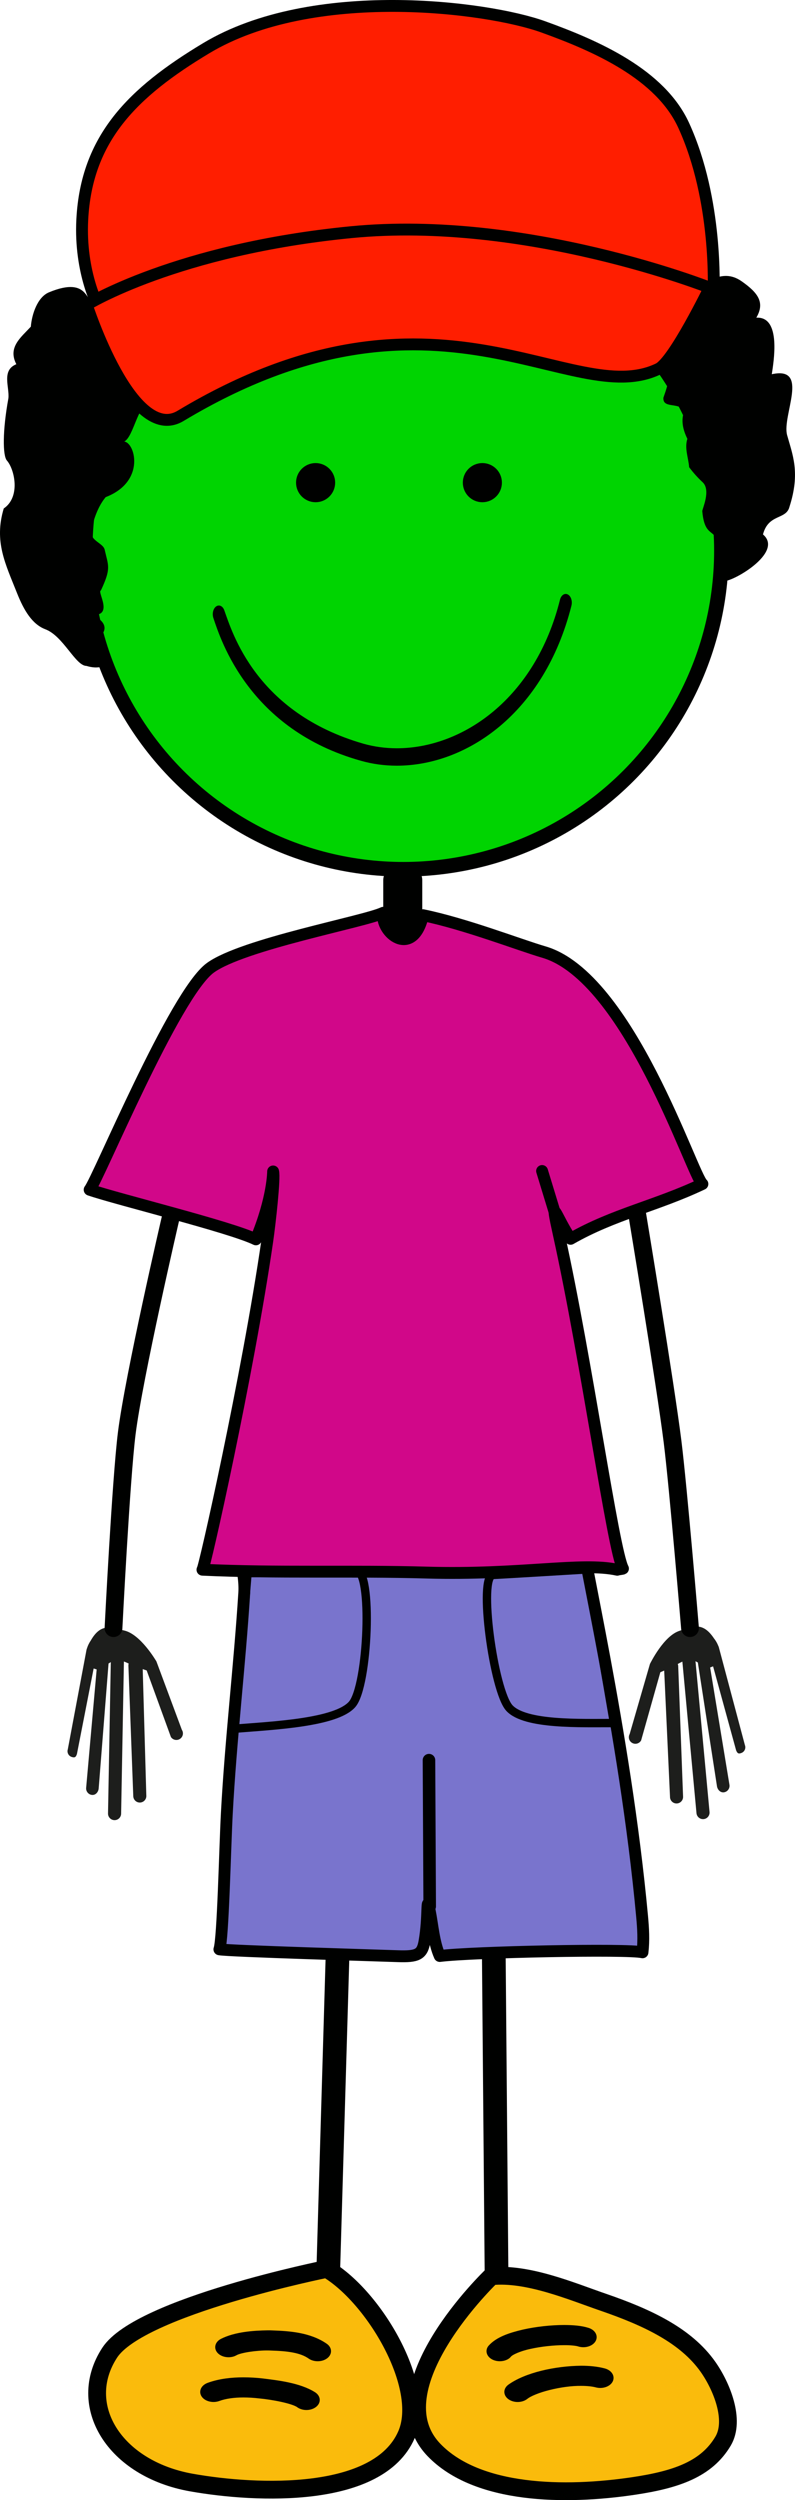
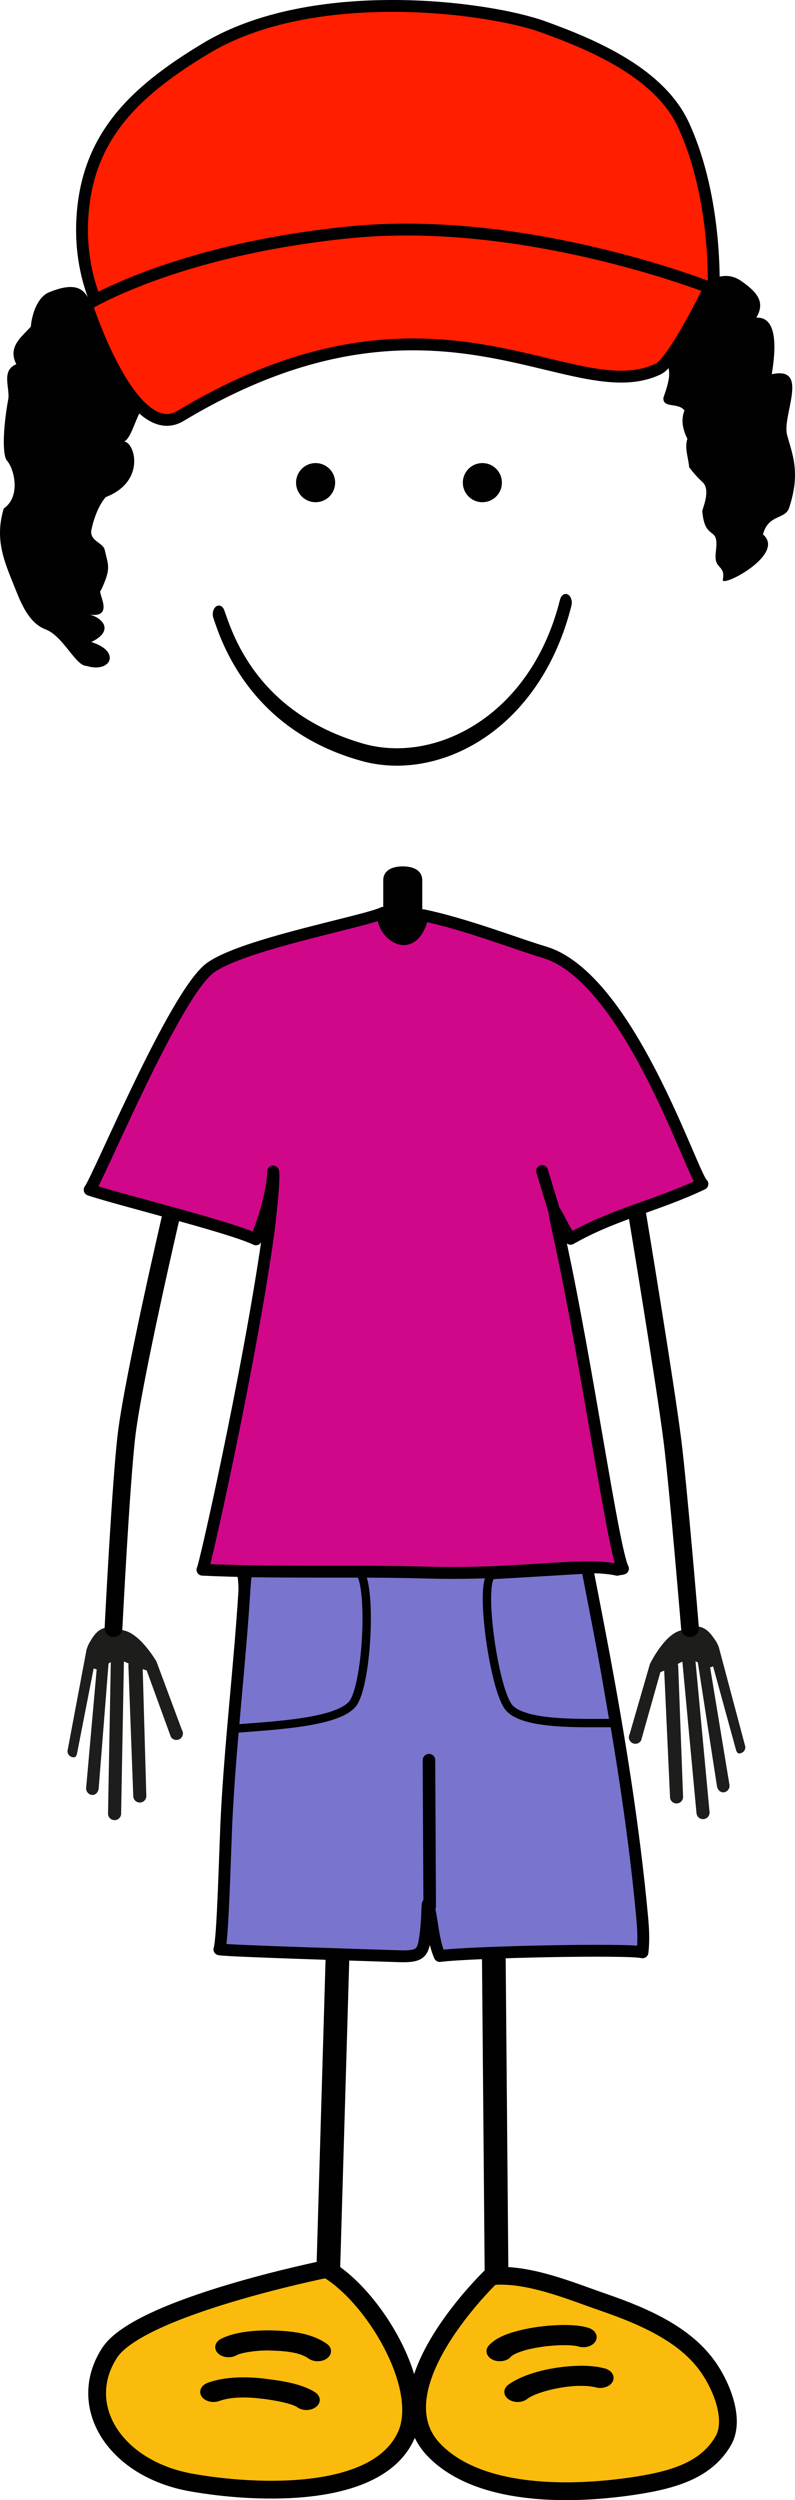
<svg xmlns="http://www.w3.org/2000/svg" version="1.1" id="Layer_1" x="0px" y="0px" width="190.192px" height="597.388px" viewBox="0 0 190.192 597.388" style="enable-background:new 0 0 190.192 597.388;" xml:space="preserve">
-   <circle id="skinface" style="fill:#00D401;stroke:#000100;stroke-width:3.5;stroke-miterlimit:10;" cx="96.482" cy="131.599" r="76.11" />
  <g id="highlightgroup">
    <path style="fill:#000100;" d="M11.722,69.846c-2.798,1.16-4.12,5.323-4.346,8.214c-2.438,2.622-5.546,4.935-3.469,8.966   c-3.611,1.456-1.601,5.487-1.899,8.152c-0.706,3.851-1.055,7.273-1.092,9.882c-0.043,2.607,0.223,4.401,0.742,4.991   c1.821,2.072,3.322,8.673-0.762,11.445c-2.376,7.92,0.419,13.263,3.166,20.196c1.655,4.167,3.637,7.479,6.803,8.676   c4.288,1.621,7.191,8.748,9.832,8.748c5.807,1.805,8.4-3.479,1.137-5.706c5.556-2.661,2.749-5.751-0.346-6.544   c6.147,0.794,1.584-5.571,2.653-5.787c2.496-5.328,1.788-5.804,0.912-9.684c-0.353-1.759-3.783-2.105-3.163-4.918   c0.619-2.812,1.722-5.713,3.393-7.692c10.461-4.022,6.501-14.715,3.727-13.13c2.905,0.263,3.692-9.604,7.13-9.504   c3.438,0.099,7.94-9.241,6.688-13.89c8.864,5.057,15.86-2.402,11.529-7.099c4.965,5.752,7.507-2.27,10.815-5.08   c3.335-2.178,17.247,1.116,20.468-1.255c3.222-2.373,5.189,1.064,7.524-1.586c3.088-0.169,6.783,0.752,6.354-3.495   c3.943,2.356,5.527-0.068,8.3-3.235c2.772-2.772,9.901-3.961,11.484,0c2.515,1.796-4.755,2.771,1.188,7.128   c2.522,0.446,2.717,1.236,5.171,0.731c2.454-0.505,4.949-0.798,7.498-0.833c2.547-0.036,3.682,4.332,6.339,4.854   c2.413,0.49,4.855,2.698,7.128,3.96c2.275,1.262,4.653,2.971,6.73,5.148c3.17,3.961,6.734,3.168,6.734,7.922   c0,1.583-0.792,3.959-1.381,5.607c-0.199,2.629,3.561,1.06,5.037,3.045c-0.909,2.36-0.386,4.55,0.699,6.79   c-0.734,2.194,0.249,4.531,0.426,6.778c1.068,1.433,2.181,2.622,3.213,3.577c2.068,1.909-0.116,6.435-0.073,6.937   c0.395,4.488,1.735,4.631,2.77,5.676c1.092,1.073,0.403,3.619,0.398,5.147c-0.015,3.058,2.401,2.152,1.742,5.544   c-0.196,1.012,3.604-0.51,6.758-2.878c3.149-2.367,5.649-5.578,2.852-7.945c1.318-5.018,5.542-3.433,6.337-6.6   c2.639-8.185,0.724-12.475-0.562-17.128c-1.284-4.657,5.535-16.57-3.664-14.552c0.397-2.773,2.377-13.861-3.705-13.51   c2.104-3.594,0.464-5.916-3.51-8.698c-5.104-3.572-8.655,1.704-10.208-0.51c-2.799-3.526-3.403-15.93-6.742-18.958   c-3.336-3.027-6.977-8.779-10.707-8.282c-3.252-5.08-4.727-6.804-11.931-6.59c0.166-8.045-7.57-4.473-12.898-4.764   c-0.937-1.491-0.228-6.274-10.523-6.539c-2.175-0.056-6.604,0.72-8.711,0.264c-2.705-0.185-3.621,1.008-6.337,1.055   c-4.074,0.072-6.189-3.546-10.261-3.013c-4.138,0.417-9.887-3.112-12.181,2.221c-2.366-1.851-5.521-2.2-6.306-0.495   c-2.924,0.302-19.086,2.621-15.176,10.286c-5.447,1.694-12.711-3.136-12.574,6.05c1.188-0.792-5.333-4.256-7.426,2.079   c-5.511,0.297-6.039,5.841-6.832,6.633c-1.583,0.792-3.651,1.08-5.146,1.88c-2.03,0.179,1.701,22.933-0.681,23.786   C20.405,73.169,21.769,65.683,11.722,69.846z" />
    <path style="fill:#000100;" d="M101.021,221.203c0,2.334-2.089,4.227-4.667,4.227l0,0c-2.576,0-4.666-1.893-4.666-4.227v-10.869   c0-2.334,2.09-3.321,4.666-3.321l0,0c2.578,0,4.667,0.987,4.667,3.321V221.203z" />
    <line style="fill:none;stroke:#000100;stroke-width:5.669;stroke-linecap:round;stroke-linejoin:round;" x1="80.971" y1="459.833" x2="78.416" y2="546.444" />
    <line style="fill:none;stroke:#000100;stroke-width:5.669;stroke-linecap:round;stroke-linejoin:round;" x1="118.072" y1="459.816" x2="118.815" y2="546.461" />
    <path style="fill:#1D1E1C;" d="M20.881,393.641c0.127-0.393,0.426-1.058,0.791-1.574c2.51-4.458,5.039-3.153,8.059-2.462   c3.869,0.886,7.5,7.077,7.689,7.375l6.09,16.352c0.473,0.726,0.267,1.697-0.459,2.166c-0.727,0.473-1.699,0.267-2.168-0.458   l-5.795-15.898l-0.945-0.324l0.859,30.166c0.086,0.862-0.543,1.628-1.402,1.714c-0.514,0.051-0.99-0.15-1.316-0.507   c-0.217-0.237-0.363-0.548-0.398-0.898l-1.166-31.23c-0.018-0.196,0.012-0.391,0.062-0.577c-0.408-0.189-0.791-0.355-1.137-0.485   l-0.668,36.375c-0.02,0.867-0.734,1.551-1.6,1.536c-0.449-0.009-0.848-0.206-1.127-0.512c-0.262-0.284-0.418-0.668-0.41-1.087   l0.666-36.169c-1.238,0.874-0.402-0.168-0.555,0.546l-2.348,29.708c-0.111,0.86-0.779,1.597-1.639,1.482   c-0.381-0.048-0.713-0.232-0.953-0.498c-0.301-0.33-0.461-0.782-0.398-1.258l2.512-28.228l-0.721-0.224l-3.998,20.427   c-0.246,0.759-0.502,0.958-1.262,0.712c-0.246-0.082-0.457-0.223-0.621-0.4c-0.334-0.37-0.471-0.909-0.305-1.42l4.486-23.836   c0.027-0.067,0.043-0.13,0.068-0.199L20.881,393.641z" />
    <path style="fill:#1D1E1C;" d="M171.736,393.022c-0.158-0.383-0.506-1.023-0.906-1.511c-2.836-4.259-5.262-2.768-8.223-1.854   c-3.791,1.171-6.951,7.616-7.117,7.927l-4.855,16.761c-0.416,0.759-0.139,1.711,0.621,2.126c0.758,0.417,1.713,0.14,2.127-0.617   l4.596-16.287l0.918-0.395l1.391,30.148c-0.02,0.866,0.662,1.584,1.525,1.605c0.518,0.013,0.977-0.224,1.275-0.604   c0.199-0.253,0.322-0.574,0.332-0.926l-1.166-31.229c0.004-0.197-0.041-0.39-0.105-0.571c0.393-0.22,0.764-0.413,1.098-0.567   l3.377,36.224c0.084,0.861,0.848,1.492,1.709,1.411c0.447-0.042,0.832-0.267,1.086-0.594c0.238-0.302,0.367-0.697,0.328-1.115   l-3.361-36.019c1.303,0.78,0.389-0.197,0.596,0.503l4.555,29.452c0.176,0.848,0.898,1.533,1.744,1.356   c0.377-0.078,0.695-0.287,0.914-0.568c0.277-0.351,0.4-0.814,0.305-1.285l-4.609-27.963l0.701-0.275l5.51,20.071   c0.303,0.738,0.572,0.918,1.311,0.617c0.24-0.101,0.439-0.257,0.59-0.447c0.307-0.394,0.402-0.941,0.199-1.438l-6.25-23.435   c-0.033-0.065-0.053-0.127-0.084-0.193L171.736,393.022z" />
    <path style="fill:#7974CD;stroke:#000100;stroke-width:2.835;stroke-linecap:round;stroke-linejoin:round;" d="M60.615,366.228   c-1.633-0.114-2.547-0.264-2.535-0.458c-0.131,2.333-0.756,4.225-0.459,6.491c0.371,2.78,0.996,5.471,0.812,8.382   c-1.119,17.59-3.227,35.024-4.17,52.685c-0.439,8.261-0.906,30.007-1.777,32.449c2,0.418,39.008,1.501,42.648,1.637   c4.709,0.172,5.867-0.387,6.412-3.478c1.084-6.168,0.348-11.862,1.252-7.418c0.691,3.407,0.965,7.635,2.404,10.852   c7.877-0.986,45.047-1.73,48.506-0.882c0.338-2.908,0.168-5.723-0.096-8.569c-4.129-44.588-15.055-89.313-14.559-92.365   C139.164,364.904,73.131,367.099,60.615,366.228z" />
    <path style="fill:#FABB0C;stroke:#000100;stroke-width:4.252;stroke-linecap:round;stroke-linejoin:round;" d="M117.57,543.884   c8.701-0.869,19.225,3.636,26.775,6.227c10.549,3.63,19.758,7.951,25.035,15.432c3.289,4.669,6.562,12.727,3.615,17.729   c-3.973,6.727-11.223,9.201-21.293,10.715c-16.551,2.484-37.512,2.164-47.871-8.575C89.563,570.612,117.57,543.884,117.57,543.884z   " />
    <path style="fill:#FABB0C;stroke:#000100;stroke-width:4.252;stroke-linecap:round;stroke-linejoin:round;" d="M78.176,542.13   c11.369,6.674,24.043,28.184,19.07,39.626c-6.695,15.398-35.668,14.229-51.443,11.432c-18.502-3.285-27.754-18.46-19.568-31.019   C33.428,551.12,78.176,542.13,78.176,542.13z" />
    <g>
      <path style="fill:#000100;stroke:#000100;" d="M74.127,563.155c-2.123-1.512-5.361-1.893-9.303-2.01l0,0    c-0.17-0.016-0.422-0.02-0.74-0.02l0,0c-2.67-0.039-6.637,0.523-7.803,1.235l0,0l0.006,0.003c-1.189,0.635-2.869,0.459-3.758-0.38    l0,0c-0.893-0.847-0.654-2.04,0.535-2.673l0,0c3.244-1.643,7.602-1.947,11.02-1.995l0,0c0.346,0,0.727,0,1.078,0.021l0,0    c4.004,0.143,8.9,0.453,12.729,3.1l0,0c1.053,0.734,1.072,1.942,0.033,2.695l0,0c-0.529,0.38-1.227,0.57-1.92,0.57l0,0    C75.324,563.702,74.647,563.52,74.127,563.155L74.127,563.155z" />
    </g>
    <g>
      <path style="fill:#000100;stroke:#000100;" d="M71.453,574.819c-1.273-1.008-6.379-1.963-9.451-2.24l0,0    c-1.215-0.143-2.504-0.225-3.773-0.225l0,0c-2.205,0-4.295,0.268-5.92,0.869l0,0c-1.309,0.483-2.934,0.116-3.613-0.816l0,0    c-0.676-0.938-0.162-2.084,1.15-2.572l0,0c2.678-0.978,5.605-1.288,8.383-1.288l0,0c1.594,0,3.154,0.096,4.615,0.267l0,0    c3.396,0.43,8.808,1.001,12.324,3.258l0,0c1.068,0.728,1.107,1.936,0.08,2.693l0,0c-0.527,0.391-1.232,0.59-1.936,0.59l0,0    C72.645,575.354,71.977,575.178,71.453,574.819L71.453,574.819z" />
    </g>
    <g>
      <path style="fill:#000100;stroke:#000100;" d="M118.176,563.424c-1.26-0.551-1.666-1.725-0.893-2.621l0,0    c1.77-1.961,4.729-2.928,7.906-3.673l0,0c3.205-0.722,6.725-1.085,9.801-1.091l0,0c2.105,0.016,3.965,0.139,5.668,0.668l0,0    c1.352,0.43,1.955,1.557,1.348,2.516l0,0c-0.609,0.96-2.195,1.389-3.547,0.96l0,0c-0.408-0.151-1.805-0.343-3.469-0.323l0,0    c-2.457-0.006-5.586,0.316-8.182,0.9l0,0c-2.611,0.552-4.598,1.51-4.949,2.025l0,0l0.006,0.002    c-0.502,0.589-1.389,0.914-2.293,0.914l0,0C119.094,563.702,118.611,563.611,118.176,563.424L118.176,563.424z" />
    </g>
    <g>
      <path style="fill:#000100;stroke:#000100;" d="M121.996,572.915c-1.08-0.727-1.123-1.933-0.1-2.697l0,0    c3.934-2.826,10.935-4.377,17.143-4.445l0,0c1.916,0.002,3.777,0.17,5.506,0.623l0,0c1.385,0.372,2.09,1.469,1.57,2.451l0,0    c-0.525,0.986-2.066,1.484-3.455,1.114l0,0c-0.877-0.237-2.156-0.377-3.621-0.377l0,0c-4.73-0.06-11.242,1.629-13.256,3.261l0,0    c-0.521,0.391-1.232,0.596-1.943,0.596l0,0C123.178,573.44,122.516,573.263,121.996,572.915L121.996,572.915z" />
    </g>
    <ellipse style="fill:#000100;stroke:#000100;stroke-width:3;" cx="115.4" cy="115.326" rx="3.175" ry="3.179" />
    <circle style="fill:#000100;stroke:#000100;stroke-width:3;" cx="75.503" cy="115.326" r="3.178" />
    <g>
      <path style="fill:#000100;" d="M86.41,181.797c-26.769-7.443-33.57-28.792-35.354-34.105l0,0c-0.36-1.026-0.064-2.28,0.651-2.789    l0,0c0.725-0.514,1.595-0.094,1.955,0.935l0,0c1.854,5.135,7.489,24.447,33.308,31.873l0,0c2.54,0.715,5.22,1.083,7.964,1.083l0,0    c15.668,0,33.128-11.828,39.035-35.497l0,0c0.27-1.082,1.103-1.646,1.861-1.258l0,0c0.76,0.389,1.149,1.575,0.882,2.664l0,0    c-6.515,25.807-25.188,38.253-41.778,38.253l0,0C92.012,182.955,89.141,182.57,86.41,181.797L86.41,181.797z" />
    </g>
    <line style="fill:#8D3088;stroke:#000100;stroke-width:3;stroke-linecap:round;stroke-linejoin:round;" x1="102.799" y1="455.52" x2="102.625" y2="420.575" />
    <path style="fill:none;stroke:#000100;stroke-width:4.252;stroke-linecap:round;stroke-linejoin:round;" d="M40.764,291.252   c0,0-8.748,37.648-10.445,51.275c-1.381,11.088-3.166,46.5-3.166,46.5" />
    <path style="fill:none;stroke:#000100;stroke-width:4.252;stroke-linecap:round;stroke-linejoin:round;" d="M152.463,290.252   c0,0,6.746,40.648,8.443,54.276c1.381,11.087,4.168,44.499,4.168,44.499" />
    <path style="fill:#D10789;stroke:#000100;stroke-width:2.835;stroke-linecap:round;stroke-linejoin:round;" d="M91.686,218.102   c-4.428,2.13-33.539,7.477-41.354,13.142c-8.562,6.212-26.865,50.55-28.887,53.035c6.643,2.277,33.672,8.881,39.775,11.857   c4.119-9.847,4.119-16.227,4.119-16.227c0.441,1.458-0.812,12.58-1.391,16.556c-4.709,32.382-15.115,78.628-15.514,78.606   c17.854,0.848,35.693,0.168,53.652,0.685c22.316,0.643,37.043-2.539,45.584-0.674c0.127-0.095,1.25-0.188,1.369-0.279   c-2.381-4.461-8.658-49.553-15.318-79.725c-2.246-10.178-0.648-4.14,2.787,0.926c10.287-5.899,20.521-7.873,31.533-13.101   c-2.441-1.971-17.594-49.508-37.959-55.427c-5.732-1.668-18.746-6.723-28.894-8.798C98.779,229.208,90.936,222.88,91.686,218.102z" />
    <line style="fill:#2FAAE1;stroke:#000100;stroke-width:2.835;stroke-linecap:round;stroke-linejoin:round;" x1="132.688" y1="289.631" x2="129.684" y2="279.8" />
    <path style="fill:#FF1E00;stroke:#000100;stroke-width:2.835;stroke-linecap:round;stroke-linejoin:round;" d="M19.686,52.413   c1.021-19.394,12.05-30.335,29.642-40.892c25.519-15.311,67.223-9.932,80.637-5.103c12.76,4.593,27.995,11.315,33.6,23.545   c8.227,17.958,7.141,39.72,7.141,39.72s-12.622-6.175-77.125-1.226c-64.504,4.949-69.771,5.39-69.771,5.39   S19.004,65.37,19.686,52.413z" />
    <path style="fill:#FF1E00;stroke:#000100;stroke-width:2.835;stroke-linecap:round;stroke-linejoin:round;" d="M20.747,72.827   c0,0,10.778,33.545,22.456,26.539c61.243-36.747,93.533-1.197,114.321-11.228c3.684-1.778,12.249-19.394,12.249-19.394   s-43.891-17.352-85.742-13.27C42.183,59.558,20.747,72.827,20.747,72.827z" />
    <path style="fill:none;stroke:#000100;stroke-width:2;stroke-miterlimit:10;" d="M56.143,413.057   c9.207-0.737,24.217-1.42,28.084-5.802c3.867-4.384,5.018-32.189,0.938-32.048c-4.082,0.14-25.943,0.704-25.943,0.704   L56.143,413.057z" />
    <path style="fill:none;stroke:#000100;stroke-width:2;stroke-miterlimit:10;" d="M146.879,411.71   c-8.08-0.012-21.205,0.487-24.998-3.569c-3.793-4.059-7.514-31.634-3.949-31.819c3.562-0.177,22.639-1.334,22.639-1.334   L146.879,411.71z" />
  </g>
</svg>